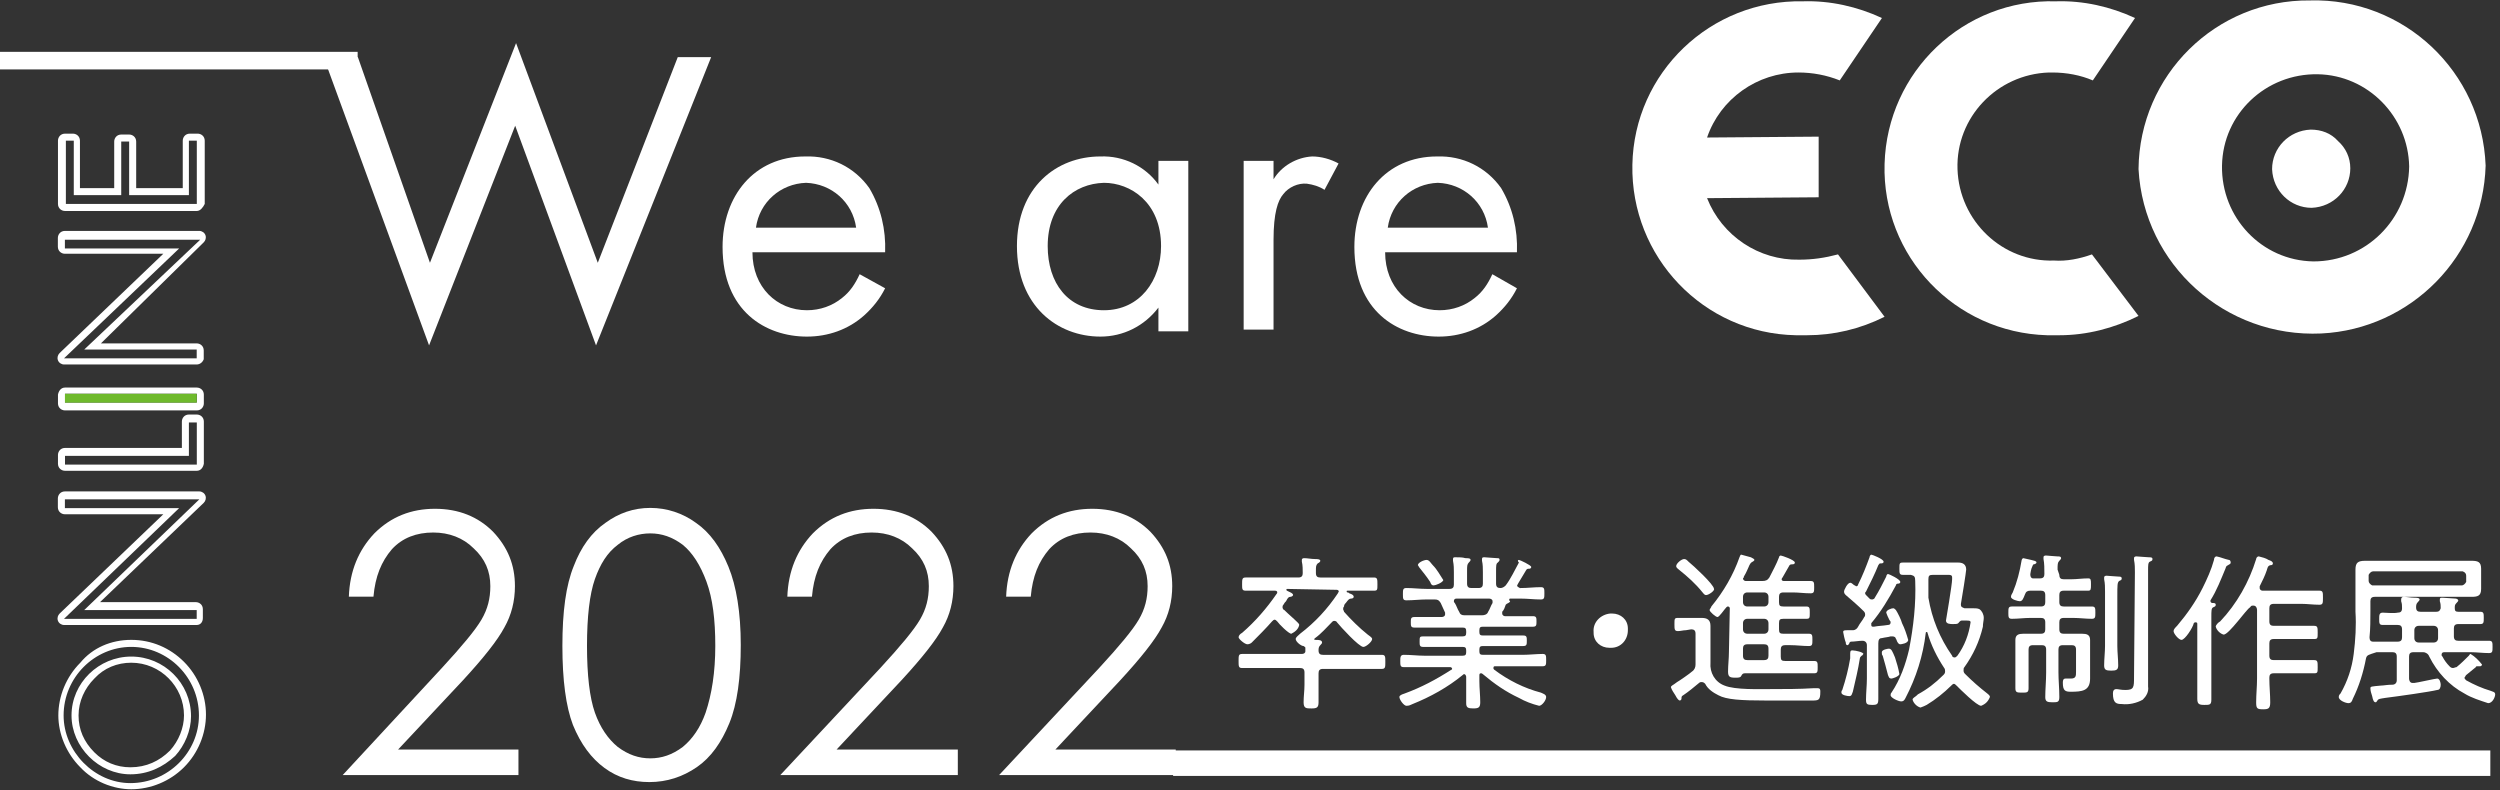
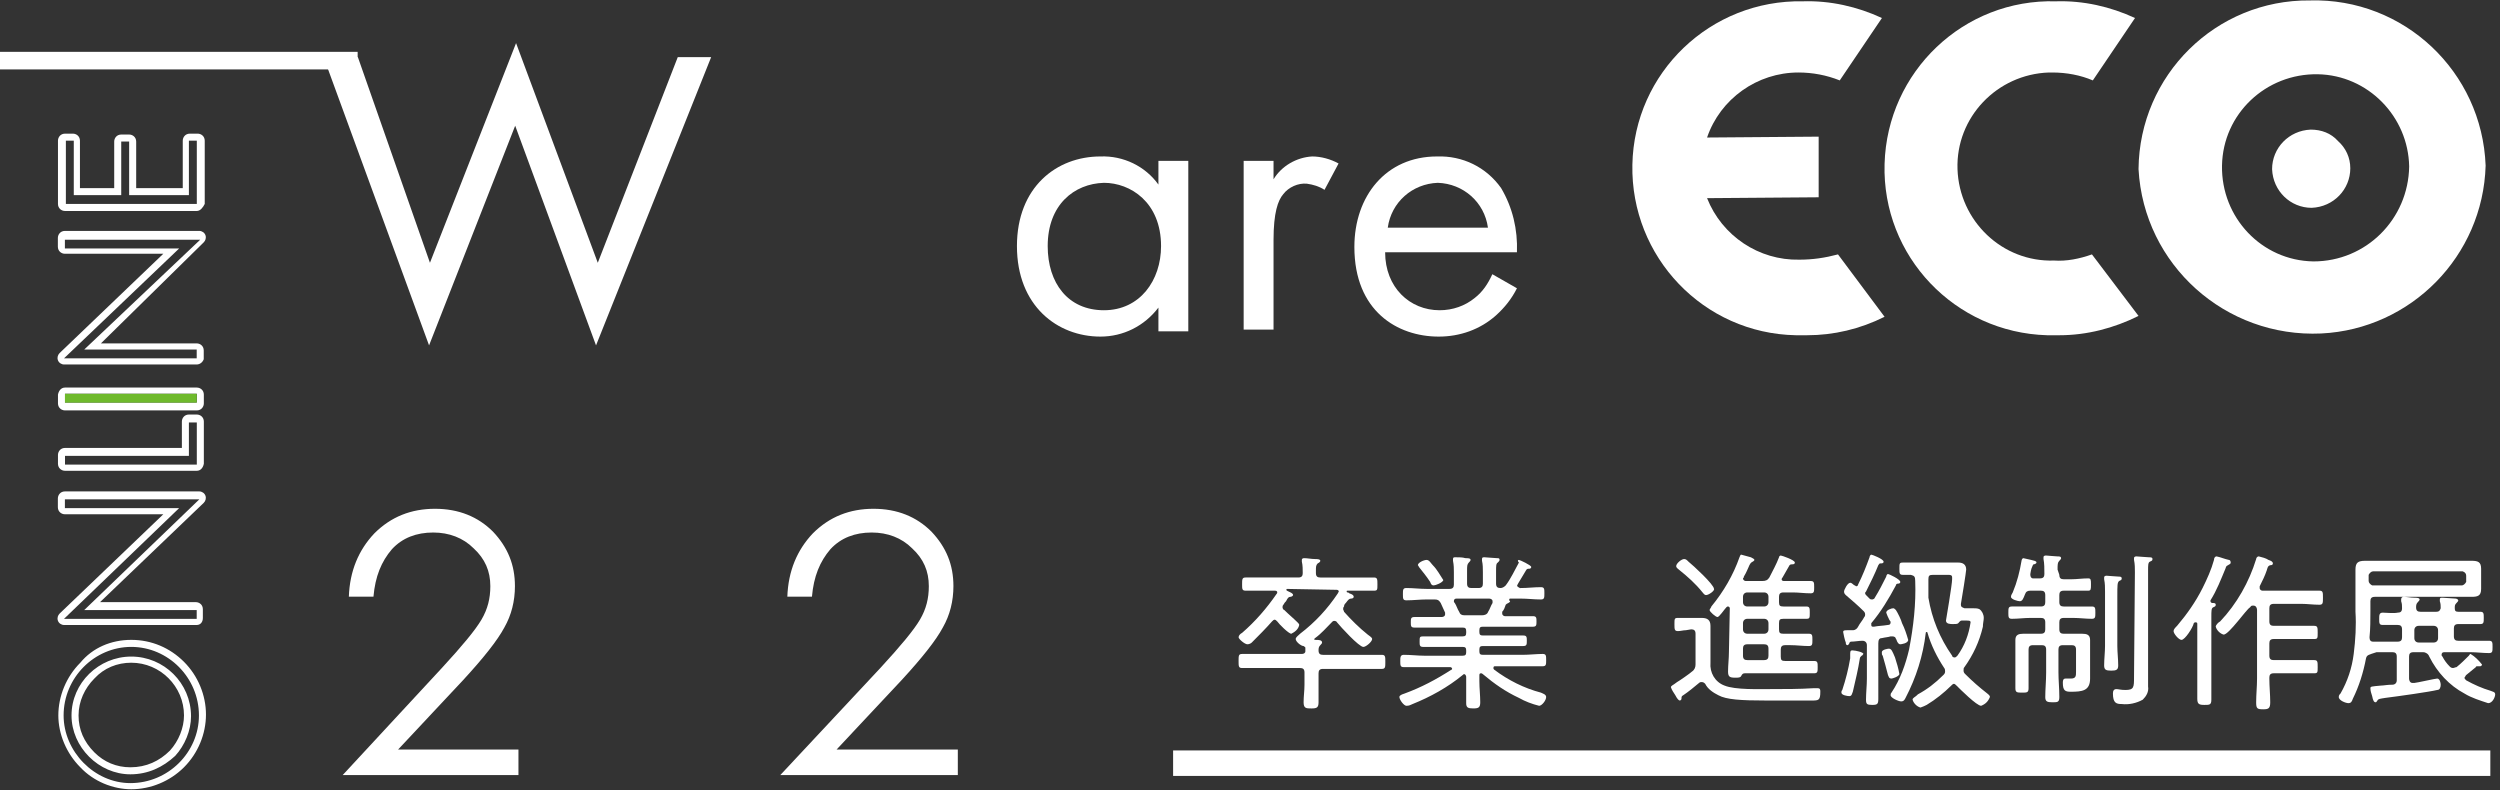
<svg xmlns="http://www.w3.org/2000/svg" version="1.1" id="レイヤー_1" x="0px" y="0px" viewBox="0 0 284.5 89.9" style="enable-background:new 0 0 284.5 89.9;" xml:space="preserve">
  <rect x="0" y="0" width="284.5" height="89.9" fill="#333333" stroke="none" />
  <style type="text/css">
	.st0{fill:#FFFFFF;}
	.st1{fill:none;stroke:#FFFFFF;stroke-width:2;stroke-miterlimit:10;}
	.st2{fill:none;}
	.st3{fill:#6FBA2C;}
</style>
  <g id="グループ_17" transform="translate(211.752 1405.519)">
    <path id="パス_80" class="st0" d="M-65.3-1338.5C-65.4-1338.5-65.4-1338.5-65.3-1338.5c-0.1,0.1-0.1,0.1,0,0.2l0.2,0.1   c0.2,0.1,0.5,0.2,0.5,0.4c0,0.1-0.2,0.2-0.3,0.2c-0.2,0-0.3,0.1-0.5,0.5c-0.1,0.1-0.2,0.2-0.3,0.4c-0.1,0.1-0.1,0.2-0.1,0.3   c0,0.1,0.1,0.3,0.2,0.3c0.5,0.5,1,0.9,1.5,1.4c0.1,0.1,0.2,0.2,0.2,0.3c-0.1,0.5-0.5,0.8-0.9,1c-0.3,0-1.4-1.1-1.6-1.4   c-0.1-0.1-0.2-0.2-0.3-0.2c-0.1,0-0.2,0.1-0.3,0.2c-0.7,0.8-1.5,1.6-2.3,2.4c-0.1,0.1-0.3,0.2-0.5,0.2c-0.3,0-1-0.6-1-0.8   c0-0.2,0.2-0.4,0.4-0.5c1.5-1.3,2.8-2.8,3.9-4.4c0,0,0.1-0.1,0.1-0.2c0-0.2-0.2-0.2-0.3-0.2h-1.1c-0.7,0-1.5,0-2.2,0   c-0.4,0-0.4-0.2-0.4-0.7c0-0.6,0-0.8,0.4-0.8c0.7,0,1.5,0,2.2,0h3.8c0.4,0,0.5-0.2,0.5-0.5c0-0.4,0-0.9-0.1-1.3c0-0.1,0-0.1,0-0.2   c0-0.2,0.2-0.2,0.3-0.2c0.3,0,0.8,0.1,1.2,0.1c0.2,0,0.6,0,0.6,0.2c0,0.1-0.1,0.2-0.3,0.3c-0.2,0.2-0.2,0.4-0.2,0.8v0.3   c0,0.4,0.2,0.5,0.5,0.5h3.9c0.7,0,1.5,0,2.2,0c0.4,0,0.4,0.2,0.4,0.8c0,0.6,0,0.7-0.4,0.7c-0.7,0-1.5,0-2.2,0h-0.8   c-0.1,0-0.1,0-0.1,0.1c0,0,0,0.1,0.1,0.1s0.1,0,0.2,0.1c0.3,0.1,0.5,0.2,0.5,0.4c0,0.1-0.1,0.2-0.3,0.2s-0.3,0.1-0.6,0.5   c-0.1,0.1-0.2,0.2-0.2,0.4c-0.1,0.1-0.1,0.2-0.1,0.3c0,0.1,0.1,0.2,0.1,0.3c0.8,0.9,1.7,1.8,2.7,2.6c0.1,0.1,0.5,0.3,0.5,0.5   c0,0.3-0.7,0.9-1,0.9c-0.5,0-2.6-2.3-3-2.8c-0.1-0.2-0.4-0.2-0.5-0.1l-0.1,0.1c-0.6,0.6-1.2,1.3-1.9,1.8l-0.1,0.1   c0,0.1,0.1,0.1,0.2,0.1c0.3,0,0.7,0,0.7,0.3c0,0.1-0.1,0.2-0.2,0.3c-0.2,0.2-0.2,0.4-0.2,0.6c0,0.4,0.2,0.5,0.5,0.5h4.4   c0.8,0,1.5,0,2.3,0c0.4,0,0.4,0.2,0.4,0.8c0,0.6,0,0.8-0.4,0.8c-0.8,0-1.5,0-2.3,0h-4.4c-0.4,0-0.5,0.2-0.5,0.5v1.4   c0,0.6,0,1.3,0,1.9s-0.2,0.7-0.8,0.7s-0.9,0-0.9-0.7s0.1-1.3,0.1-2v-1.4c0-0.4-0.2-0.5-0.5-0.5h-4.3c-0.8,0-1.5,0-2.3,0   c-0.4,0-0.4-0.2-0.4-0.8c0-0.6,0-0.8,0.4-0.8c0.8,0,1.5,0,2.3,0h4.5c0.2,0,0.4-0.1,0.4-0.3v-0.4c0-0.1-0.1-0.1-0.2-0.2   c-0.3,0-0.9-0.5-0.9-0.8c0-0.2,0.3-0.4,0.5-0.6c1.7-1.3,3.1-2.8,4.3-4.6c0-0.1,0.1-0.1,0.1-0.2c0-0.2-0.2-0.2-0.3-0.2L-65.3-1338.5   z" />
    <path id="パス_81" class="st0" d="M-38.9-1341.8c0.1,0,1.4,0.6,1.4,0.8c0,0.2-0.2,0.2-0.2,0.2c-0.2,0-0.3,0-0.4,0.2   c-0.3,0.5-0.6,1-0.9,1.5c0,0.1-0.1,0.1-0.1,0.2c0,0.2,0.2,0.2,0.3,0.3h0.1c0.8,0,1.5-0.1,2.3-0.1c0.4,0,0.4,0.2,0.4,0.7   s0,0.7-0.4,0.7c-0.8,0-1.5-0.1-2.3-0.1h-1.2c0,0-0.1,0-0.1,0.1c0,0,0,0,0,0.1l0.1,0.1c0,0.1-0.2,0.2-0.2,0.2   c-0.2,0.1-0.2,0.1-0.3,0.2c-0.1,0.3-0.2,0.6-0.4,0.8c0,0.1,0,0.1,0,0.2c0,0.2,0.2,0.3,0.3,0.3h1c0.7,0,1.5,0,2.2,0   c0.4,0,0.4,0.2,0.4,0.6s0,0.6-0.4,0.6c-0.7,0-1.5,0-2.2,0H-43c-0.3,0-0.4,0.1-0.4,0.4v0.2c0,0.3,0.1,0.4,0.4,0.4h2.4   c0.7,0,1.4,0,2.2,0c0.4,0,0.4,0.2,0.4,0.6s0,0.6-0.4,0.6c-0.7,0-1.5,0-2.2,0H-43c-0.3,0-0.4,0.1-0.4,0.4v0.2c0,0.3,0.1,0.4,0.4,0.4   h4.5c0.8,0,1.6-0.1,2.3-0.1c0.4,0,0.4,0.2,0.4,0.7s0,0.7-0.4,0.7c-0.8,0-1.6,0-2.3,0h-3.1c-0.1,0-0.2,0-0.2,0.2   c0,0.1,0,0.1,0.1,0.2c1.6,1.2,3.4,2.1,5.3,2.6c0.2,0.1,0.6,0.2,0.6,0.5c0,0.4-0.5,1-0.8,1c-0.8-0.2-1.6-0.5-2.3-0.9   c-1.5-0.7-2.8-1.6-4.1-2.7c0,0-0.1-0.1-0.2-0.1c-0.2,0-0.2,0.1-0.2,0.3v0.6c0,0.8,0.1,1.6,0.1,2.4c0,0.6-0.2,0.7-0.8,0.7   s-0.8-0.1-0.8-0.6c0-0.8,0-1.6,0-2.5v-0.5c0-0.1-0.1-0.3-0.2-0.3c-0.1,0-0.1,0-0.2,0.1c-1.7,1.4-3.7,2.5-5.7,3.3   c-0.2,0.1-0.4,0.2-0.7,0.2s-0.8-0.7-0.8-1c0-0.2,0.3-0.3,0.6-0.4c1.9-0.7,3.6-1.6,5.3-2.7c0.1,0,0.1-0.1,0.1-0.1   c0-0.1-0.1-0.2-0.2-0.2h-3c-0.8,0-1.6,0-2.3,0c-0.4,0-0.4-0.2-0.4-0.7c0-0.4,0-0.7,0.4-0.7c0.8,0,1.6,0.1,2.3,0.1h4.4   c0.3,0,0.4-0.1,0.4-0.4v-0.2c0-0.3-0.1-0.4-0.4-0.4h-2.3c-0.7,0-1.4,0-2.2,0c-0.4,0-0.4-0.2-0.4-0.6c0-0.5,0-0.6,0.4-0.6   c0.7,0,1.4,0,2.2,0h2.3c0.3,0,0.4-0.1,0.4-0.4v-0.2c0-0.3-0.1-0.4-0.4-0.4h-3.3c-0.7,0-1.5,0-2.2,0c-0.4,0-0.4-0.2-0.4-0.6   s0-0.6,0.4-0.6c0.7,0,1.5,0,2.2,0h0.9c0.2,0,0.4-0.1,0.4-0.3c0-0.1,0-0.1,0-0.2c-0.2-0.4-0.3-0.7-0.5-1.1c-0.2-0.3-0.3-0.4-0.7-0.4   h-0.9c-0.8,0-1.5,0.1-2.3,0.1c-0.4,0-0.4-0.2-0.4-0.7s0-0.7,0.4-0.7c0.8,0,1.5,0.1,2.3,0.1h2.6c0.4,0,0.5-0.2,0.5-0.5v-1.4   c0-0.4,0-0.8-0.1-1.3v-0.2c0-0.2,0.1-0.2,0.3-0.2c0.4,0,0.8,0,1.1,0.1c0.3,0,0.6,0,0.6,0.2c0,0.1-0.1,0.2-0.2,0.3   c-0.2,0.2-0.2,0.4-0.2,1v1.4c0,0.4,0.2,0.5,0.5,0.5h0.8c0.4,0,0.5-0.2,0.5-0.5v-1.3c0-0.4,0-0.9-0.1-1.3c0-0.1,0-0.1,0-0.2   c0-0.2,0.1-0.2,0.3-0.2s1.1,0.1,1.4,0.1c0.2,0,0.3,0,0.3,0.2c0,0.1-0.1,0.2-0.2,0.3c-0.2,0.1-0.2,0.4-0.2,1v1.4   c0,0.4,0.2,0.5,0.5,0.5c0.2,0,0.4-0.1,0.6-0.3c0.6-0.8,1-1.7,1.5-2.6C-39.1-1341.7-39-1341.8-38.9-1341.8z M-48.6-1338.9   c-0.2,0-0.3-0.1-0.4-0.4c-0.4-0.6-0.8-1.1-1.2-1.6c-0.1-0.1-0.1-0.2-0.2-0.3c0-0.3,0.7-0.6,1-0.6s0.5,0.4,0.7,0.6   c0.5,0.5,0.8,1.1,1.2,1.7C-47.6-1339.2-48.4-1338.9-48.6-1338.9L-48.6-1338.9z M-43.1-1335.5c0.3,0,0.6-0.1,0.7-0.4   c0.2-0.3,0.3-0.7,0.5-1c0-0.1,0-0.1,0-0.2c0-0.2-0.2-0.3-0.4-0.3H-46c-0.2,0-0.3,0.1-0.3,0.3c0,0.1,0,0.1,0.1,0.2   c0.2,0.3,0.3,0.7,0.5,1c0.1,0.3,0.3,0.4,0.6,0.4H-43.1z" />
-     <path id="パス_82" class="st0" d="M-26.5-1333.8c0,1.1-0.8,2-1.9,2c-0.1,0-0.1,0-0.2,0c-1,0-1.8-0.7-1.8-1.7v-0.1   c-0.1-1.1,0.8-2,1.9-2.1c0.1,0,0.1,0,0.2,0c1,0,1.8,0.7,1.8,1.7C-26.5-1333.9-26.5-1333.8-26.5-1333.8z" />
    <path id="パス_83" class="st0" d="M-19.9-1333.8c-0.3,0-0.6,0.1-0.9,0.1c-0.4,0-0.4-0.2-0.4-0.8c0-0.6,0-0.7,0.4-0.7   c0.3,0,0.6,0,0.9,0h0.6c0.4,0,0.9,0,1.2,0c0.6,0,1,0.2,1,0.9c0,0.5,0,1,0,1.5v2.7c-0.1,1.1,0.5,2.2,1.6,2.6c1.2,0.5,4,0.4,5.3,0.4   c1.6,0,3.2,0,4.8-0.1c0.1,0,0.3,0,0.5,0c0.3,0,0.3,0.2,0.3,0.4c0,1-0.2,1-1,1h-5.2c-2.8,0-4.5-0.1-5.4-0.6   c-0.6-0.3-1.2-0.7-1.5-1.3c-0.1-0.1-0.2-0.2-0.4-0.2c-0.1,0-0.2,0-0.3,0.1c-0.6,0.5-1.2,1-1.8,1.4c-0.2,0.1-0.2,0.2-0.2,0.4   c0,0.1-0.1,0.2-0.2,0.2s-0.3-0.2-0.5-0.6c-0.2-0.3-0.4-0.6-0.5-0.9c0-0.2,0.2-0.2,0.7-0.6c0.2-0.1,1.5-1,1.7-1.2   c0.3-0.2,0.4-0.5,0.4-0.8v-3.5c0-0.4-0.2-0.5-0.5-0.5L-19.9-1333.8z M-17.6-1337.8c-0.2,0-0.3-0.2-0.4-0.3c-0.8-1-1.7-1.8-2.7-2.6   c-0.1-0.1-0.3-0.2-0.3-0.4c0-0.3,0.6-0.8,0.9-0.8c0.2,0,0.3,0.1,0.5,0.3c0.5,0.4,2.9,2.6,2.9,3.1   C-16.6-1338.3-17.3-1337.8-17.6-1337.8L-17.6-1337.8z M-14.9-1336.3c0-0.1-0.1-0.2-0.2-0.2c-0.1,0-0.1,0-0.2,0.1   c-0.2,0.2-0.8,1.1-1,1.1s-0.9-0.6-0.9-0.8c0-0.1,0.2-0.3,0.2-0.4c1.4-1.7,2.5-3.6,3.2-5.6c0.1-0.2,0.1-0.3,0.2-0.3   c0.4,0.1,0.7,0.2,1.1,0.3c0.2,0.1,0.4,0.2,0.4,0.3c0,0.1-0.2,0.2-0.2,0.2c-0.2,0.1-0.3,0.2-0.5,0.7c-0.1,0.2-0.2,0.5-0.5,1   c0,0.1,0,0.1-0.1,0.2c0,0.2,0.2,0.3,0.3,0.3h1.9c0.4,0,0.6-0.1,0.8-0.4c0.4-0.8,0.8-1.5,1.1-2.3c0-0.1,0.1-0.2,0.2-0.2   c0.1,0,1.6,0.5,1.6,0.8c0,0.2-0.2,0.2-0.3,0.2c-0.1,0-0.2,0-0.3,0.1c-0.3,0.5-0.5,0.9-0.8,1.4c0,0-0.1,0.1-0.1,0.2   c0,0.2,0.2,0.2,0.3,0.2h1c0.7,0,1.3,0,2,0c0.4,0,0.4,0.2,0.4,0.7s0,0.7-0.4,0.7c-0.7,0-1.4-0.1-2-0.1h-1.1c-0.4,0-0.5,0.2-0.5,0.5   v0.6c0,0.4,0.1,0.5,0.5,0.5h0.6c0.6,0,1.3,0,2,0c0.4,0,0.4,0.2,0.4,0.7c0,0.6,0,0.7-0.4,0.7c-0.7,0-1.3,0-2,0h-0.6   c-0.4,0-0.5,0.1-0.5,0.5v0.7c0,0.4,0.1,0.5,0.5,0.5H-8c0.7,0,1.4,0,2.1,0c0.4,0,0.4,0.2,0.4,0.7s0,0.7-0.4,0.7   c-0.7,0-1.4-0.1-2.1-0.1h-0.6c-0.4,0-0.5,0.2-0.5,0.5v0.8c0,0.4,0.1,0.5,0.5,0.5h1.3c0.7,0,1.4,0,2,0c0.4,0,0.4,0.2,0.4,0.7   s0,0.7-0.4,0.7c-0.7,0-1.4,0-2,0h-5.9c-0.2,0-0.3,0.1-0.4,0.3c-0.1,0.2-0.3,0.2-0.7,0.2c-0.6,0-0.8-0.1-0.8-0.7   c0-0.7,0.1-1.5,0.1-2.2L-14.9-1336.3z M-13.4-1337c0,0.3,0.2,0.5,0.5,0.5l0,0h1.9c0.3,0,0.5-0.2,0.5-0.5l0,0v-0.6   c0-0.3-0.2-0.5-0.5-0.5l0,0h-1.9c-0.3,0-0.5,0.2-0.5,0.5l0,0V-1337z M-11-1333.4c0.3,0,0.5-0.2,0.5-0.5l0,0v-0.7   c0-0.3-0.2-0.5-0.5-0.5l0,0h-1.9c-0.3,0-0.5,0.2-0.5,0.5l0,0v0.7c0,0.3,0.2,0.5,0.5,0.5l0,0H-11z M-12.9-1332.2   c-0.4,0-0.5,0.2-0.5,0.5v0.8c0,0.4,0.2,0.5,0.5,0.5h1.9c0.4,0,0.5-0.2,0.5-0.5v-0.8c0-0.4-0.2-0.5-0.5-0.5H-12.9z" />
    <path id="パス_84" class="st0" d="M0.1-1330.9c-0.1,0.1-0.2,0.2-0.2,0.3c-0.2,1.3-0.5,2.5-0.8,3.8c-0.1,0.2-0.1,0.5-0.4,0.5   c-0.2,0-0.9-0.1-0.9-0.4c0-0.1,0-0.2,0.1-0.3c0.4-1.2,0.7-2.4,0.9-3.6c0-0.1,0-0.3,0-0.4c0-0.3,0-0.5,0.2-0.5h0.1   c0.3,0,1.2,0.2,1.2,0.4C0.2-1331,0.2-1330.9,0.1-1330.9z M2-1332.3v4c0,0.8,0,1.5,0,2.3c0,0.6-0.1,0.7-0.7,0.7s-0.7-0.1-0.7-0.6   c0-0.8,0.1-1.6,0.1-2.4v-3.8c0-0.3-0.2-0.5-0.5-0.5c-0.4,0-0.9,0.1-1.3,0.1c-0.1,0-0.2,0.1-0.2,0.2c-0.1,0.1-0.1,0.2-0.2,0.2   c-0.2,0-0.2-0.2-0.2-0.3c-0.1-0.2-0.3-1.1-0.3-1.2c0-0.2,0.2-0.2,0.5-0.2c0.2,0,0.4,0,0.6,0c0.3,0,0.5-0.2,0.6-0.4   c0.2-0.4,0.5-0.7,0.7-1.1c0.1-0.1,0.1-0.2,0.1-0.3c0-0.2-0.1-0.3-0.2-0.4c-0.6-0.6-1.3-1.2-2-1.8c-0.1-0.1-0.2-0.2-0.2-0.4   c0-0.2,0.4-1,0.7-1c0.2,0,0.3,0.2,0.5,0.3c0.1,0,0.1,0.1,0.2,0.1s0.2-0.1,0.2-0.2c0.5-1,0.9-2,1.3-3.1c0-0.1,0.1-0.3,0.2-0.3   s1.4,0.5,1.4,0.8c0,0.2-0.2,0.2-0.4,0.2c-0.1,0-0.1,0.1-0.2,0.2c-0.4,1-0.9,2-1.4,3c-0.1,0.1-0.1,0.1-0.1,0.2s0.1,0.2,0.2,0.3   c0.1,0.1,0.2,0.2,0.3,0.3c0.1,0.1,0.2,0.1,0.3,0.1s0.3-0.1,0.3-0.2c0.5-0.8,0.9-1.6,1.3-2.4c0-0.1,0.1-0.3,0.2-0.3   c0.1,0,1.4,0.6,1.4,0.9c0,0.2-0.2,0.2-0.3,0.2c-0.1,0-0.2,0.1-0.2,0.2c-0.8,1.5-1.7,3-2.8,4.3c0,0.1,0,0.1,0,0.2   c0,0.2,0.1,0.2,0.3,0.2c0.5-0.1,1-0.1,1.6-0.2c0.2,0,0.3-0.1,0.3-0.3c0-0.1,0-0.1-0.1-0.2c0-0.1-0.1-0.1-0.1-0.2   c-0.1-0.2-0.2-0.4-0.3-0.7c0-0.3,0.6-0.5,0.8-0.5c0.1,0,0.2,0.1,0.3,0.2c0.2,0.3,0.6,1.1,0.7,1.5c0.3,0.6,0.5,1.2,0.7,1.9   c0,0.4-0.8,0.5-0.9,0.5c-0.2,0-0.3-0.2-0.4-0.4c0-0.1,0-0.1-0.1-0.2c0-0.2-0.2-0.3-0.4-0.3H3.4c-0.3,0.1-0.6,0.1-1,0.2   C2.1-1332.9,2-1332.7,2-1332.3L2-1332.3z M3.5-1328.3c-0.3,0-0.3-0.2-0.4-0.4c-0.2-0.8-0.4-1.5-0.6-2.2c-0.1-0.1-0.1-0.2-0.1-0.4   c0-0.3,0.7-0.4,0.8-0.4c0.3,0,0.4,0.3,0.7,1c0.2,0.6,0.4,1.3,0.5,1.9C4.3-1328.5,3.6-1328.3,3.5-1328.3L3.5-1328.3z M5.7-1340.1   c-0.2,0-0.7,0-0.9,0c-0.4,0-0.4-0.2-0.4-0.7c0-0.6,0-0.7,0.4-0.7c0.3,0,1,0,1.8,0h2.8c0.6,0,1.1,0,1.7,0c0.5,0,0.9,0.2,0.9,0.8   c0,0.2-0.5,3.4-0.6,3.9v0.1c0,0.3,0.2,0.3,0.4,0.4c0.2,0,0.6,0,0.9,0c0.3,0,0.6,0,0.8,0.1c0.3,0.2,0.5,0.6,0.5,1   c0,0.3-0.1,0.6-0.1,1c-0.4,1.7-1.1,3.2-2.1,4.6c-0.1,0.1-0.1,0.2-0.1,0.4c0,0.2,0.1,0.3,0.2,0.4c0.8,0.8,1.6,1.5,2.5,2.2   c0.1,0.1,0.3,0.2,0.3,0.4c-0.2,0.5-0.5,0.8-1,1c-0.5,0-2.4-1.9-2.8-2.3c-0.1-0.1-0.2-0.2-0.3-0.2s-0.2,0.1-0.3,0.2   c-0.8,0.8-1.8,1.6-2.8,2.2c-0.2,0.1-0.4,0.2-0.7,0.3c-0.4-0.1-0.8-0.5-0.9-0.9c0-0.2,0.3-0.3,0.5-0.5l0.1-0.1   c1.1-0.6,2-1.3,2.9-2.2c0.1-0.1,0.2-0.2,0.2-0.4c0-0.1,0-0.3-0.1-0.4c-0.8-1.2-1.5-2.6-1.9-4c0-0.1-0.1-0.1-0.1-0.1   c-0.1,0-0.1,0.1-0.1,0.1c-0.3,2.6-1.1,5.1-2.3,7.4c-0.1,0.2-0.2,0.4-0.5,0.4s-1.2-0.4-1.2-0.7c0-0.1,0-0.2,0.1-0.3   c1-1.5,1.6-3.2,2-4.9c0.5-2.6,0.8-5.2,0.7-7.8C6.2-1339.9,6.1-1340,5.7-1340.1L5.7-1340.1z M10.7-1330.7c0.1,0,0.2-0.1,0.3-0.2   c0.8-1.1,1.3-2.4,1.5-3.8c0-0.2-0.2-0.2-0.5-0.2h-0.5c-0.2,0-0.3,0.2-0.4,0.3c-0.1,0.1-0.3,0.1-0.6,0.1s-0.8,0-0.8-0.4   c0,0,0.7-4.1,0.7-4.7c0-0.1,0-0.1,0-0.2c0-0.3-0.2-0.3-0.5-0.3H8.2c-0.4,0-0.5,0.1-0.5,0.5c0,0.5,0,1,0,1.5v0.1c0,0.2,0,0.3,0,0.5   c0.4,2.4,1.3,4.6,2.7,6.6C10.4-1330.8,10.5-1330.7,10.7-1330.7L10.7-1330.7z" />
    <path id="パス_85" class="st0" d="M22.6-1340.1c0,0.4,0.2,0.5,0.5,0.5H24c0.6,0,1.2-0.1,1.9-0.1c0.3,0,0.3,0.2,0.3,0.7   s0,0.7-0.3,0.7c-0.6,0-1.2,0-1.9,0h-0.9c-0.4,0-0.5,0.2-0.5,0.5v0.8c0,0.4,0.2,0.5,0.5,0.5h1.1c0.7,0,1.4,0,2.1,0   c0.4,0,0.4,0.2,0.4,0.7s0,0.7-0.4,0.7c-0.7,0-1.4-0.1-2.1-0.1h-1.1c-0.4,0-0.5,0.2-0.5,0.5v0.8c0,0.4,0.2,0.5,0.5,0.5h0.8   c0.4,0,0.8,0,1.3,0s0.9,0.1,0.9,0.7c0,0.3,0,0.7,0,1.1v2.4c0,0.3,0,0.6,0,0.9c0,1.4-0.9,1.5-2.2,1.5c-0.6,0-0.9-0.1-0.9-1   c0-0.2,0-0.5,0.3-0.5c0.1,0,0.4,0,0.6,0c0.6,0,0.6-0.3,0.6-0.8v-2.5c0-0.4-0.2-0.5-0.5-0.5h-1c-0.4,0-0.5,0.2-0.5,0.5v2.6   c0,0.9,0.1,1.8,0.1,2.8c0,0.6-0.2,0.6-0.8,0.6c-0.6,0-0.8-0.1-0.8-0.6c0-0.9,0.1-1.8,0.1-2.8v-2.6c0-0.4-0.2-0.5-0.5-0.5h-1   c-0.4,0-0.5,0.2-0.5,0.5v2.7c0,0.6,0,1.1,0,1.7c0,0.5-0.2,0.5-0.7,0.5c-0.6,0-0.8,0-0.8-0.5c0-0.6,0-1.1,0-1.7v-2.7   c0-0.4,0-0.8,0-1.1c0-0.6,0.4-0.7,0.9-0.7c0.4,0,0.8,0,1.2,0h0.8c0.4,0,0.5-0.2,0.5-0.5v-0.8c0-0.4-0.2-0.5-0.5-0.5h-1.2   c-0.7,0-1.4,0.1-2.1,0.1c-0.4,0-0.4-0.2-0.4-0.7s0-0.7,0.4-0.7c0.7,0,1.4,0,2.1,0h1.2c0.4,0,0.5-0.2,0.5-0.5v-0.8   c0-0.4-0.2-0.5-0.5-0.5h-1.2c-0.3,0-0.5,0.1-0.6,0.4c-0.2,0.5-0.3,0.8-0.6,0.8c-0.2,0-1-0.2-1-0.5c0-0.2,0.1-0.3,0.2-0.5   c0.5-1.2,0.8-2.4,1-3.6c0-0.1,0.1-0.3,0.2-0.3l0,0c0.1,0,0.8,0.2,0.9,0.2c0.3,0.1,0.6,0.1,0.6,0.3c0,0.1-0.2,0.2-0.3,0.2   c-0.1,0-0.1,0.1-0.2,0.3c-0.1,0.2-0.2,0.7-0.2,0.8v0.1c0,0.2,0.1,0.4,0.3,0.4c0,0,0,0,0.1,0h0.7c0.4,0,0.5-0.2,0.5-0.5   c0-0.6,0-1.2-0.1-1.7c0-0.1,0-0.1,0-0.2c0-0.2,0.2-0.2,0.3-0.2c0.2,0,1,0.1,1.3,0.1c0.2,0,0.4,0,0.4,0.2c0,0.1-0.1,0.2-0.2,0.3   c-0.2,0.2-0.2,0.4-0.2,1L22.6-1340.1z M27.8-1338.2c0-0.5,0-0.9-0.1-1.4c0-0.1,0-0.1,0-0.2c0-0.2,0.2-0.2,0.3-0.2   c0.2,0,1.1,0.1,1.4,0.1c0.1,0,0.3,0,0.3,0.2s-0.1,0.2-0.3,0.3c-0.2,0.2-0.2,0.4-0.2,1.8v5.6c0,0.7,0.1,1.5,0.1,2.2   c0,0.5-0.2,0.6-0.8,0.6c-0.6,0-0.8-0.1-0.8-0.6c0-0.7,0.1-1.5,0.1-2.2V-1338.2z M31.2-1340.4c0-0.5,0-0.9-0.1-1.4   c0-0.1,0-0.1,0-0.2c0-0.2,0.2-0.2,0.3-0.2c0.2,0,1.1,0.1,1.4,0.1c0.2,0,0.4,0,0.4,0.2s-0.1,0.2-0.3,0.3c-0.2,0.1-0.2,0.4-0.2,1   v11.9c0,0.4,0,0.8,0,1.3c0.1,0.6-0.2,1.1-0.6,1.5c-0.7,0.4-1.6,0.6-2.4,0.5c-0.6,0-1-0.1-1-1.2c0-0.3,0.1-0.5,0.4-0.5   c0.2,0,0.5,0.1,1,0.1c1,0,1-0.3,1-1.5L31.2-1340.4z" />
    <path id="パス_86" class="st0" d="M36.5-1332.7c-0.3,0-0.9-0.7-0.9-1c0-0.2,0.2-0.4,0.4-0.6c1.1-1.3,2.1-2.7,2.9-4.3   c0.5-1,1-2.1,1.3-3.2c0-0.2,0.1-0.4,0.3-0.4c0.5,0.1,0.9,0.3,1.4,0.4c0.1,0,0.2,0.1,0.2,0.3s-0.2,0.2-0.3,0.3   c-0.2,0.1-0.2,0.1-0.3,0.4c-0.5,1.2-1,2.5-1.7,3.6v0.1c0,0.1,0.1,0.2,0.2,0.2c0.2,0,0.4,0,0.4,0.2s-0.1,0.2-0.3,0.3   c-0.2,0.1-0.2,0.4-0.2,1.1v7c0,0.8,0,1.6,0,2.4c0,0.6-0.2,0.6-0.8,0.6s-0.8-0.1-0.8-0.7c0-0.8,0-1.6,0-2.4v-6.1   c0-0.1,0-0.2-0.2-0.2c-0.1,0-0.1,0-0.2,0.1C37.8-1334.1,36.9-1332.7,36.5-1332.7z M41.3-1333.3c-0.4-0.1-0.8-0.5-0.9-0.9   c0-0.2,0.3-0.5,0.5-0.6c1.9-2,3.3-4.5,4.1-7.1c0-0.1,0.1-0.3,0.3-0.3c0.4,0.1,0.8,0.2,1.1,0.4c0.3,0.1,0.5,0.2,0.5,0.4   c0,0.2-0.2,0.2-0.3,0.2c-0.3,0.1-0.3,0.3-0.4,0.6c-0.2,0.6-0.5,1.2-0.8,1.8c0,0.1,0,0.1,0,0.2c0,0.2,0.2,0.3,0.3,0.3h4.5   c0.7,0,1.4,0,2,0c0.4,0,0.4,0.2,0.4,0.8s0,0.8-0.4,0.8c-0.7,0-1.4-0.1-2-0.1H47c-0.4,0-0.5,0.2-0.5,0.5v1.5c0,0.4,0.2,0.5,0.5,0.5   h2.6c0.6,0,1.3,0,2,0c0.4,0,0.4,0.2,0.4,0.8c0,0.6,0,0.7-0.4,0.7c-0.7,0-1.3,0-2,0H47c-0.4,0-0.5,0.2-0.5,0.5v1.4   c0,0.4,0.2,0.5,0.5,0.5h2.5c0.7,0,1.4,0,2.1,0c0.4,0,0.4,0.2,0.4,0.8c0,0.6,0,0.7-0.4,0.7c-0.7,0-1.4,0-2.1,0H47   c-0.4,0-0.5,0.2-0.5,0.5v0.1c0,0.9,0.1,1.8,0.1,2.7c0,0.7-0.2,0.8-0.8,0.8c-0.7,0-0.8-0.1-0.8-0.8c0-0.9,0.1-1.8,0.1-2.7v-7.8   c0-0.2-0.1-0.5-0.4-0.5h-0.1c-0.2,0-0.2,0.1-0.3,0.2C43.9-1336.2,41.9-1333.3,41.3-1333.3L41.3-1333.3z" />
    <path id="パス_87" class="st0" d="M57.5-1330.6c-0.3,1.6-0.8,3.2-1.5,4.6c-0.1,0.3-0.2,0.5-0.5,0.5s-1.1-0.3-1.1-0.7   c0-0.2,0.1-0.3,0.2-0.4c0.8-1.4,1.3-2.9,1.5-4.5s0.3-3.2,0.2-4.8v-3.4c0-0.5,0-0.9,0-1.4c0-0.8,0.3-1,1.1-1c0.6,0,1.1,0,1.7,0h8.7   c0.6,0,1.1,0,1.7,0c0.7,0,1.1,0.1,1.1,0.9c0,0.3,0,0.6,0,0.9v0.5c0,0.3,0,0.6,0,0.9c0,0.8-0.4,0.9-1.1,0.9c-0.6,0-1.1,0-1.7,0h-9.3   c-0.4,0-0.5,0.2-0.5,0.5v1.1c0,1,0,2-0.1,3c0,0.3,0.1,0.5,0.4,0.5c0.6,0,1.2,0,1.8,0h1c0.4,0,0.5-0.2,0.5-0.5v-0.9   c0-0.4-0.2-0.5-0.5-0.5h-0.2c-0.5,0-1,0-1.5,0c-0.4,0-0.4-0.2-0.4-0.7c0-0.4,0-0.7,0.4-0.7c0.3,0,1.3,0.1,1.7,0   c0.3,0,0.5-0.1,0.5-0.5c0-0.3,0-0.5-0.1-0.8c0-0.1,0-0.1,0-0.2c0-0.2,0.1-0.3,0.3-0.3c0.3,0,0.8,0.1,1.2,0.1c0.2,0,0.6,0,0.6,0.2   c0,0.1-0.1,0.2-0.2,0.3c-0.2,0.2-0.2,0.4-0.2,0.6c0,0.4,0.2,0.5,0.5,0.5h1.8c0.3,0,0.4-0.1,0.5-0.4c0-0.3,0-0.5-0.1-0.8   c0-0.1,0-0.1,0-0.2c0-0.2,0.1-0.2,0.3-0.2s1.3,0.1,1.5,0.1c0.1,0,0.3,0.1,0.3,0.2s-0.1,0.2-0.2,0.3c-0.2,0.2-0.2,0.3-0.2,0.6   c0,0.3,0.1,0.4,0.4,0.4h0.5c0.6,0,1.3,0,2,0c0.4,0,0.4,0.2,0.4,0.7s0,0.7-0.4,0.7c-0.6,0-1.3,0-2,0H68c-0.4,0-0.5,0.2-0.5,0.5v0.9   c0,0.4,0.2,0.5,0.5,0.5h1.4c0.7,0,1.4,0,2.1,0c0.4,0,0.4,0.2,0.4,0.7s0,0.7-0.4,0.7c-0.7,0-1.4-0.1-2.1-0.1h-3   c-0.2,0-0.3,0.1-0.3,0.3c0,0.1,0,0.1,0.1,0.2c0.2,0.4,0.5,0.8,0.8,1.1c0.1,0.1,0.2,0.2,0.4,0.2c0.1,0,0.3-0.1,0.4-0.1   c0.5-0.4,0.9-0.8,1.4-1.3c0.1-0.1,0.1-0.2,0.2-0.2c0.5,0.3,0.9,0.7,1.3,1.2c0,0.1-0.1,0.2-0.2,0.2h-0.1c-0.1,0-0.1,0-0.2,0   s-0.2,0-0.2,0.1c-0.4,0.3-0.7,0.6-1.1,0.9c-0.1,0.1-0.1,0.2-0.2,0.3c0,0.1,0.1,0.2,0.2,0.3c0.9,0.5,1.8,0.9,2.8,1.2   c0.2,0.1,0.5,0.1,0.5,0.4s-0.3,1-0.8,1c-0.9-0.3-1.9-0.6-2.7-1.1c-1.7-0.9-3.1-2.4-4-4.2c-0.1-0.3-0.4-0.5-0.7-0.5h-1.1   c-0.4,0-0.5,0.2-0.5,0.5v2.5c0,0.2,0.1,0.5,0.4,0.5H63c0.2,0,2.4-0.5,2.6-0.5c0.3,0,0.4,0.5,0.4,0.7c0,0.3-0.1,0.6-0.4,0.6   c-0.8,0.2-4.3,0.7-5.9,0.9c-0.6,0.1-0.8,0.1-0.9,0.3c-0.1,0.1-0.1,0.2-0.2,0.2c-0.2,0-0.3-0.2-0.4-0.7c-0.1-0.3-0.2-0.6-0.2-0.9   c0-0.2,0.1-0.2,1.2-0.3c0.3,0,0.7-0.1,1.3-0.1c0.3,0,0.5-0.2,0.5-0.5c0,0,0,0,0-0.1v-2.6c0-0.4-0.2-0.5-0.5-0.5c-0.6,0-1.2,0-1.8,0   C57.8-1331,57.6-1331,57.5-1330.6z M68.4-1338.9c0.2,0,0.4-0.2,0.5-0.4c0,0,0,0,0-0.1v-0.6c0-0.2-0.1-0.4-0.4-0.5h-0.1H58.3   c-0.2,0-0.4,0.2-0.5,0.4c0,0,0,0,0,0.1v0.6c0,0.2,0.2,0.4,0.4,0.5l0,0H68.4z M65.2-1332.4c0.3,0,0.5-0.2,0.5-0.5l0,0v-0.9   c0-0.3-0.2-0.5-0.5-0.5l0,0h-1.7c-0.3,0-0.5,0.2-0.5,0.5l0,0v0.9c0,0.3,0.2,0.5,0.5,0.5l0,0H65.2z" />
  </g>
  <line id="線_6" class="st1" x1="0" y1="6.9" x2="40.7" y2="6.9" />
  <g id="グループ_21" transform="translate(108.328 1342.45)">
    <g id="グループ_19" transform="translate(0 4.955)">
      <path id="パス_92" class="st0" d="M-67.6-1340.9l8.2,23.4l9.8-25l9.3,25l9.1-23.4h3.8l-13.1,32.8l-9.2-25l-9.8,25l-12-32.8    H-67.6z" />
-       <path id="パス_93" class="st0" d="M-7.6-1314.6c-0.6,1.2-1.4,2.2-2.4,3.1c-1.8,1.6-4.1,2.4-6.5,2.4c-4.7,0-9.6-2.9-9.6-10.2    c0-5.8,3.6-10.3,9.4-10.3c2.9-0.1,5.6,1.2,7.3,3.6c1.3,2.2,1.9,4.7,1.8,7.3h-15.1c0,4,2.8,6.6,6.2,6.6c1.5,0,2.9-0.5,4-1.4    c0.9-0.7,1.5-1.6,2-2.7L-7.6-1314.6z M-10.9-1321.5c-0.4-2.9-2.8-5-5.7-5.1c-2.9,0.1-5.3,2.2-5.7,5.1H-10.9z" />
      <path id="パス_94" class="st0" d="M23.5-1329.1h3.4v19.4h-3.4v-2.7c-1.6,2.1-4,3.3-6.6,3.3c-4.9,0-9.5-3.5-9.5-10.3    c0-6.7,4.5-10.2,9.5-10.2c2.6-0.1,5.1,1.1,6.6,3.2V-1329.1z M10.9-1319.4c0,4.2,2.3,7.3,6.4,7.3s6.5-3.4,6.5-7.3    c0-5-3.5-7.2-6.5-7.2C13.9-1326.5,10.9-1324.1,10.9-1319.4L10.9-1319.4z" />
-       <path id="パス_95" class="st0" d="M33.2-1329.1h3.4v2.1c0.9-1.5,2.6-2.5,4.4-2.6c1,0,2.1,0.3,3,0.8l-1.6,3    c-0.6-0.4-1.3-0.6-2-0.7c-1-0.1-2.1,0.4-2.7,1.2c-0.6,0.7-1.1,2.1-1.1,5.2v10.2h-3.4L33.2-1329.1z" />
+       <path id="パス_95" class="st0" d="M33.2-1329.1h3.4v2.1c0.9-1.5,2.6-2.5,4.4-2.6c1,0,2.1,0.3,3,0.8l-1.6,3    c-0.6-0.4-1.3-0.6-2-0.7c-1-0.1-2.1,0.4-2.7,1.2c-0.6,0.7-1.1,2.1-1.1,5.2v10.2h-3.4z" />
      <path id="パス_96" class="st0" d="M64.3-1314.6c-0.6,1.2-1.4,2.2-2.4,3.1c-1.8,1.6-4.1,2.4-6.5,2.4c-4.7,0-9.6-2.9-9.6-10.2    c0-5.8,3.6-10.3,9.4-10.3c2.9-0.1,5.6,1.2,7.3,3.6c1.3,2.2,1.9,4.7,1.8,7.3h-15c0,4,2.8,6.6,6.2,6.6c1.5,0,2.9-0.5,4-1.4    c0.9-0.7,1.5-1.6,2-2.7L64.3-1314.6z M61-1321.5c-0.4-2.9-2.8-5-5.7-5.1c-2.9,0.1-5.3,2.2-5.7,5.1H61z" />
    </g>
    <g id="グループ_20" transform="translate(148.836)">
      <path id="パス_50" class="st0" d="M-19.1-1313.5c-1.4,0.5-2.9,0.8-4.3,0.7c-5.9,0.2-10.8-4.5-11-10.4s4.5-10.8,10.4-11    c0.1,0,0.1,0,0.2,0s0.2,0,0.2,0c1.6,0,3.2,0.3,4.6,0.9l4.8-7.1c-2.8-1.3-5.9-2-9-1.9c-10.5-0.3-19.2,8-19.5,18.5s8,19.2,18.5,19.5    c0.5,0,0.9,0,1.4,0c3.1,0,6.2-0.8,9-2.2L-19.1-1313.5z" />
      <path id="パス_51" class="st0" d="M5.7-1342.4c-10.7-0.1-19.4,8.5-19.5,19.2c0.6,10.9,9.9,19.2,20.8,18.7    c10.2-0.5,18.4-8.8,18.7-19.1C25.3-1334.3,16.4-1342.7,5.7-1342.4z M6.1-1312.7c-5.9-0.1-10.5-5-10.4-10.9    c0.1-5.9,5-10.5,10.9-10.4c5.7,0.1,10.3,4.8,10.4,10.5C16.9-1317.5,12.1-1312.7,6.1-1312.7L6.1-1312.7z" />
      <path id="パス_52" class="st0" d="M10.3-1323.3c0,2.4-1.9,4.4-4.4,4.5c-2.4,0-4.4-1.9-4.5-4.4c0-2.4,1.9-4.4,4.4-4.5    c1.2,0,2.3,0.4,3.1,1.3C9.8-1325.6,10.3-1324.5,10.3-1323.3z" />
      <path id="パス_53" class="st0" d="M-52.4-1312.9c-4.6,0.1-8.8-2.7-10.5-7l12.7-0.1v-6.9l-12.7,0.1c1.5-4.4,5.7-7.4,10.4-7.4    c1.6,0,3.2,0.3,4.7,0.9l4.8-7.1c-2.8-1.3-5.9-2-9-1.9c-10.5-0.2-19.2,8.1-19.4,18.6c-0.2,10.5,8.1,19.2,18.6,19.4    c0.4,0,0.9,0,1.3,0c3,0,6-0.7,8.8-2.1l-5.3-7.1C-49.5-1313.1-50.9-1312.9-52.4-1312.9z" />
    </g>
  </g>
  <g id="グループ_22" transform="translate(78.689 1358.517)">
    <g id="パス_97" transform="translate(-87.35 -1446.9)">
      <path class="st2" d="M23.6,162c4.3,0,7.8,3.4,7.8,7.7s-3.4,7.8-7.7,7.8s-7.8-3.4-7.8-7.7l0,0C15.9,165.5,19.3,162.1,23.6,162z     M23.5,176.5c1.9,0,3.8-0.8,5.1-2.2c2.5-2.7,2.4-7-0.4-9.6s-7-2.4-9.6,0.4s-2.4,7,0.4,9.6C20.2,175.8,21.8,176.5,23.5,176.5z" />
      <path class="st0" d="M23.6,162c-4.2,0-7.7,3.5-7.7,7.8c0,4.1,3.5,7.7,7.6,7.7c4.3,0,7.8-3.5,7.8-7.7C31.3,165.5,27.8,162,23.6,162     M23.5,176.5c-3.6,0-6.7-3.1-6.7-6.7c0-3.7,3.1-6.7,6.8-6.7s6.8,3,6.8,6.8c0,1.6-0.7,3.3-1.8,4.5    C27.2,175.7,25.5,176.5,23.5,176.5 M23.6,161.2c2.3,0,4.4,0.9,6,2.5s2.5,3.8,2.5,6s-0.9,4.4-2.5,6s-3.8,2.5-6,2.5    c-2.1,0-4.3-0.9-5.8-2.5c-1.6-1.6-2.5-3.8-2.5-5.9c0-2.2,0.9-4.4,2.5-6C19.2,162.1,21.3,161.2,23.6,161.2z M23.5,175.7    c1.8,0,3.3-0.7,4.5-1.9c1-1.1,1.6-2.6,1.6-4c0-3.3-2.7-6-6-6c-1.6,0-3.1,0.6-4.2,1.8c-1.1,1.1-1.8,2.6-1.8,4.2    c0,1.6,0.6,3,1.8,4.2C20.5,175.1,21.9,175.7,23.5,175.7z" />
    </g>
    <g id="パス_98" transform="translate(-87.404 -1426.793)">
      <path class="st2" d="M16,138.7l13.1-12.6h-13v-1h15.3l-13.1,12.6h12.8v1H16z" />
      <path class="st0" d="M31.1,138.7v-1H18.3l13.1-12.6H16.1v1h13L16,138.7H31.1 M31.1,139.4H16c-0.3,0-0.6-0.2-0.7-0.5    c-0.1-0.3,0-0.6,0.2-0.8l11.8-11.3H16.1c-0.4,0-0.8-0.3-0.8-0.8v-1c0-0.4,0.3-0.8,0.8-0.8h15.3c0.3,0,0.6,0.2,0.7,0.5    s0,0.6-0.2,0.8l-11.8,11.3H31c0.4,0,0.8,0.3,0.8,0.8v1C31.8,139.1,31.5,139.4,31.1,139.4z" />
    </g>
    <g id="パス_99" transform="translate(-87.592 -1416.242)">
-       <path class="st2" d="M30.4,109.6v-3.8h0.9v4.8h-15v-1H30.4z" />
      <path class="st0" d="M31.3,110.6v-4.8h-0.9v3.8H16.3v1H31.3 M31.3,111.3h-15c-0.4,0-0.8-0.3-0.8-0.8v-1c0-0.4,0.3-0.8,0.8-0.8    h13.3v-3c0-0.4,0.3-0.8,0.8-0.8h0.9c0.4,0,0.8,0.3,0.8,0.8v4.8C32,111,31.7,111.3,31.3,111.3z" />
    </g>
    <g id="パス_100" transform="translate(-87.592 -1412.312)">
      <path class="st2" d="M31.3,98.6v1h-15v-1H31.3z" />
      <path class="st0" d="M16.3,98.6v1h15v-1H16.3 M16.3,97.9h15c0.4,0,0.8,0.3,0.8,0.8v1c0,0.4-0.3,0.8-0.8,0.8h-15    c-0.4,0-0.8-0.3-0.8-0.8v-1C15.6,98.2,15.9,97.9,16.3,97.9z" />
    </g>
    <g id="パス_101" transform="translate(-87.404 -1391.239)">
      <path class="st2" d="M16,73.5l13.1-12.6h-13v-1h15.3L18.3,72.5h12.8v1H16z" />
      <path class="st0" d="M31.1,73.5v-1H18.3L31.5,60H16.1v1h13L16,73.5H31.1 M31.1,74.2H16c-0.3,0-0.6-0.2-0.7-0.5    c-0.1-0.3,0-0.6,0.2-0.8l11.8-11.3H16.1c-0.4,0-0.8-0.3-0.8-0.8v-1c0-0.4,0.3-0.8,0.8-0.8h15.3c0.3,0,0.6,0.2,0.7,0.5    s0,0.6-0.2,0.8L20.2,71.8h10.9c0.4,0,0.8,0.3,0.8,0.8v1C31.8,73.9,31.5,74.2,31.1,74.2z" />
    </g>
    <g id="パス_102" transform="translate(-87.592 -1377.807)">
      <path class="st2" d="M17.2,41.5h5.4v-6.1h0.9v6.1h6.8v-6.2h0.9v7.2h-15v-7.2h0.9L17.2,41.5z" />
      <path class="st0" d="M31.3,42.5v-7.2h-0.9v6.2h-6.8v-6.1h-0.9v6.1h-5.4v-6.2h-0.9v7.2H31.3 M31.3,43.3h-15c-0.4,0-0.8-0.3-0.8-0.8    v-7.2c0-0.4,0.3-0.8,0.8-0.8h0.9c0.4,0,0.8,0.3,0.8,0.8v5.4h3.9v-5.3c0-0.4,0.3-0.8,0.8-0.8h0.9c0.4,0,0.8,0.3,0.8,0.8v5.3h5.3    v-5.4c0-0.4,0.3-0.8,0.8-0.8h0.9c0.4,0,0.8,0.3,0.8,0.8v7.2C32,42.9,31.7,43.3,31.3,43.3z" />
    </g>
    <path id="パス_137" class="st2" d="M-56.3-1313.7v1h-15v-1H-56.3z" />
    <path id="パス_138" class="st3" d="M-56.3-1313.7v1h-15v-1H-56.3z" />
  </g>
  <g>
    <path class="st0" d="M42.5,67.9h-2.8c0.1-2.9,1.1-5.3,2.9-7.2c1.9-1.9,4.2-2.8,6.9-2.8s4.9,0.9,6.6,2.6c1.7,1.8,2.5,3.8,2.5,6.2   c0,1.7-0.4,3.3-1.2,4.7c-0.8,1.5-2.4,3.5-4.7,6l-7.4,7.9H59v2.9H39L50.3,76c2.3-2.5,3.8-4.3,4.5-5.5s1-2.4,1-3.8   c0-1.7-0.6-3.1-1.9-4.3c-1.2-1.2-2.8-1.8-4.6-1.8c-1.9,0-3.5,0.6-4.7,1.9C43.4,63.9,42.7,65.6,42.5,67.9z" />
-     <path class="st0" d="M64,73.5c0-3.9,0.4-6.9,1.3-9.1c0.8-2.1,2-3.8,3.6-4.9c1.5-1.1,3.2-1.7,5.1-1.7s3.7,0.6,5.2,1.7   c1.6,1.1,2.8,2.8,3.7,5c0.9,2.2,1.4,5.2,1.4,8.9c0,3.7-0.4,6.7-1.3,8.9c-0.9,2.2-2.1,3.9-3.7,5S75.9,89,73.9,89   c-1.9,0-3.6-0.5-5.1-1.6s-2.7-2.7-3.6-4.9C64.4,80.4,64,77.4,64,73.5z M66.8,73.5c0,3.3,0.3,5.9,0.9,7.6s1.5,3,2.6,3.9   c1.2,0.9,2.4,1.3,3.7,1.3c1.3,0,2.5-0.4,3.7-1.3c1.1-0.9,2-2.2,2.6-3.9c0.7-2.1,1.1-4.6,1.1-7.6s-0.3-5.4-1-7.3s-1.6-3.3-2.7-4.2   c-1.2-0.9-2.4-1.3-3.7-1.3c-1.3,0-2.6,0.4-3.7,1.3c-1.2,0.9-2,2.2-2.6,3.9C67.1,67.6,66.8,70.2,66.8,73.5z" />
    <path class="st0" d="M92.4,67.9h-2.8c0.1-2.9,1.1-5.3,2.9-7.2c1.9-1.9,4.2-2.8,6.9-2.8c2.7,0,4.9,0.9,6.6,2.6   c1.7,1.8,2.5,3.8,2.5,6.2c0,1.7-0.4,3.3-1.2,4.7c-0.8,1.5-2.4,3.5-4.7,6l-7.4,7.9H109v2.9H88.8L100.2,76c2.3-2.5,3.8-4.3,4.5-5.5   s1-2.4,1-3.8c0-1.7-0.6-3.1-1.9-4.3c-1.2-1.2-2.8-1.8-4.6-1.8c-1.9,0-3.5,0.6-4.7,1.9C93.3,63.9,92.6,65.6,92.4,67.9z" />
-     <path class="st0" d="M117.3,67.9h-2.8c0.1-2.9,1.1-5.3,2.9-7.2c1.9-1.9,4.2-2.8,6.9-2.8c2.7,0,4.9,0.9,6.6,2.6   c1.7,1.8,2.5,3.8,2.5,6.2c0,1.7-0.4,3.3-1.2,4.7c-0.8,1.5-2.4,3.5-4.7,6l-7.4,7.9h13.7v2.9h-20.1L125.1,76c2.3-2.5,3.8-4.3,4.5-5.5   c0.7-1.2,1-2.4,1-3.8c0-1.7-0.6-3.1-1.9-4.3c-1.2-1.2-2.8-1.8-4.6-1.8c-1.9,0-3.5,0.6-4.7,1.9C118.2,63.9,117.5,65.6,117.3,67.9z" />
  </g>
  <rect x="133.5" y="85.4" class="st0" width="149.9" height="2.9" />
</svg>